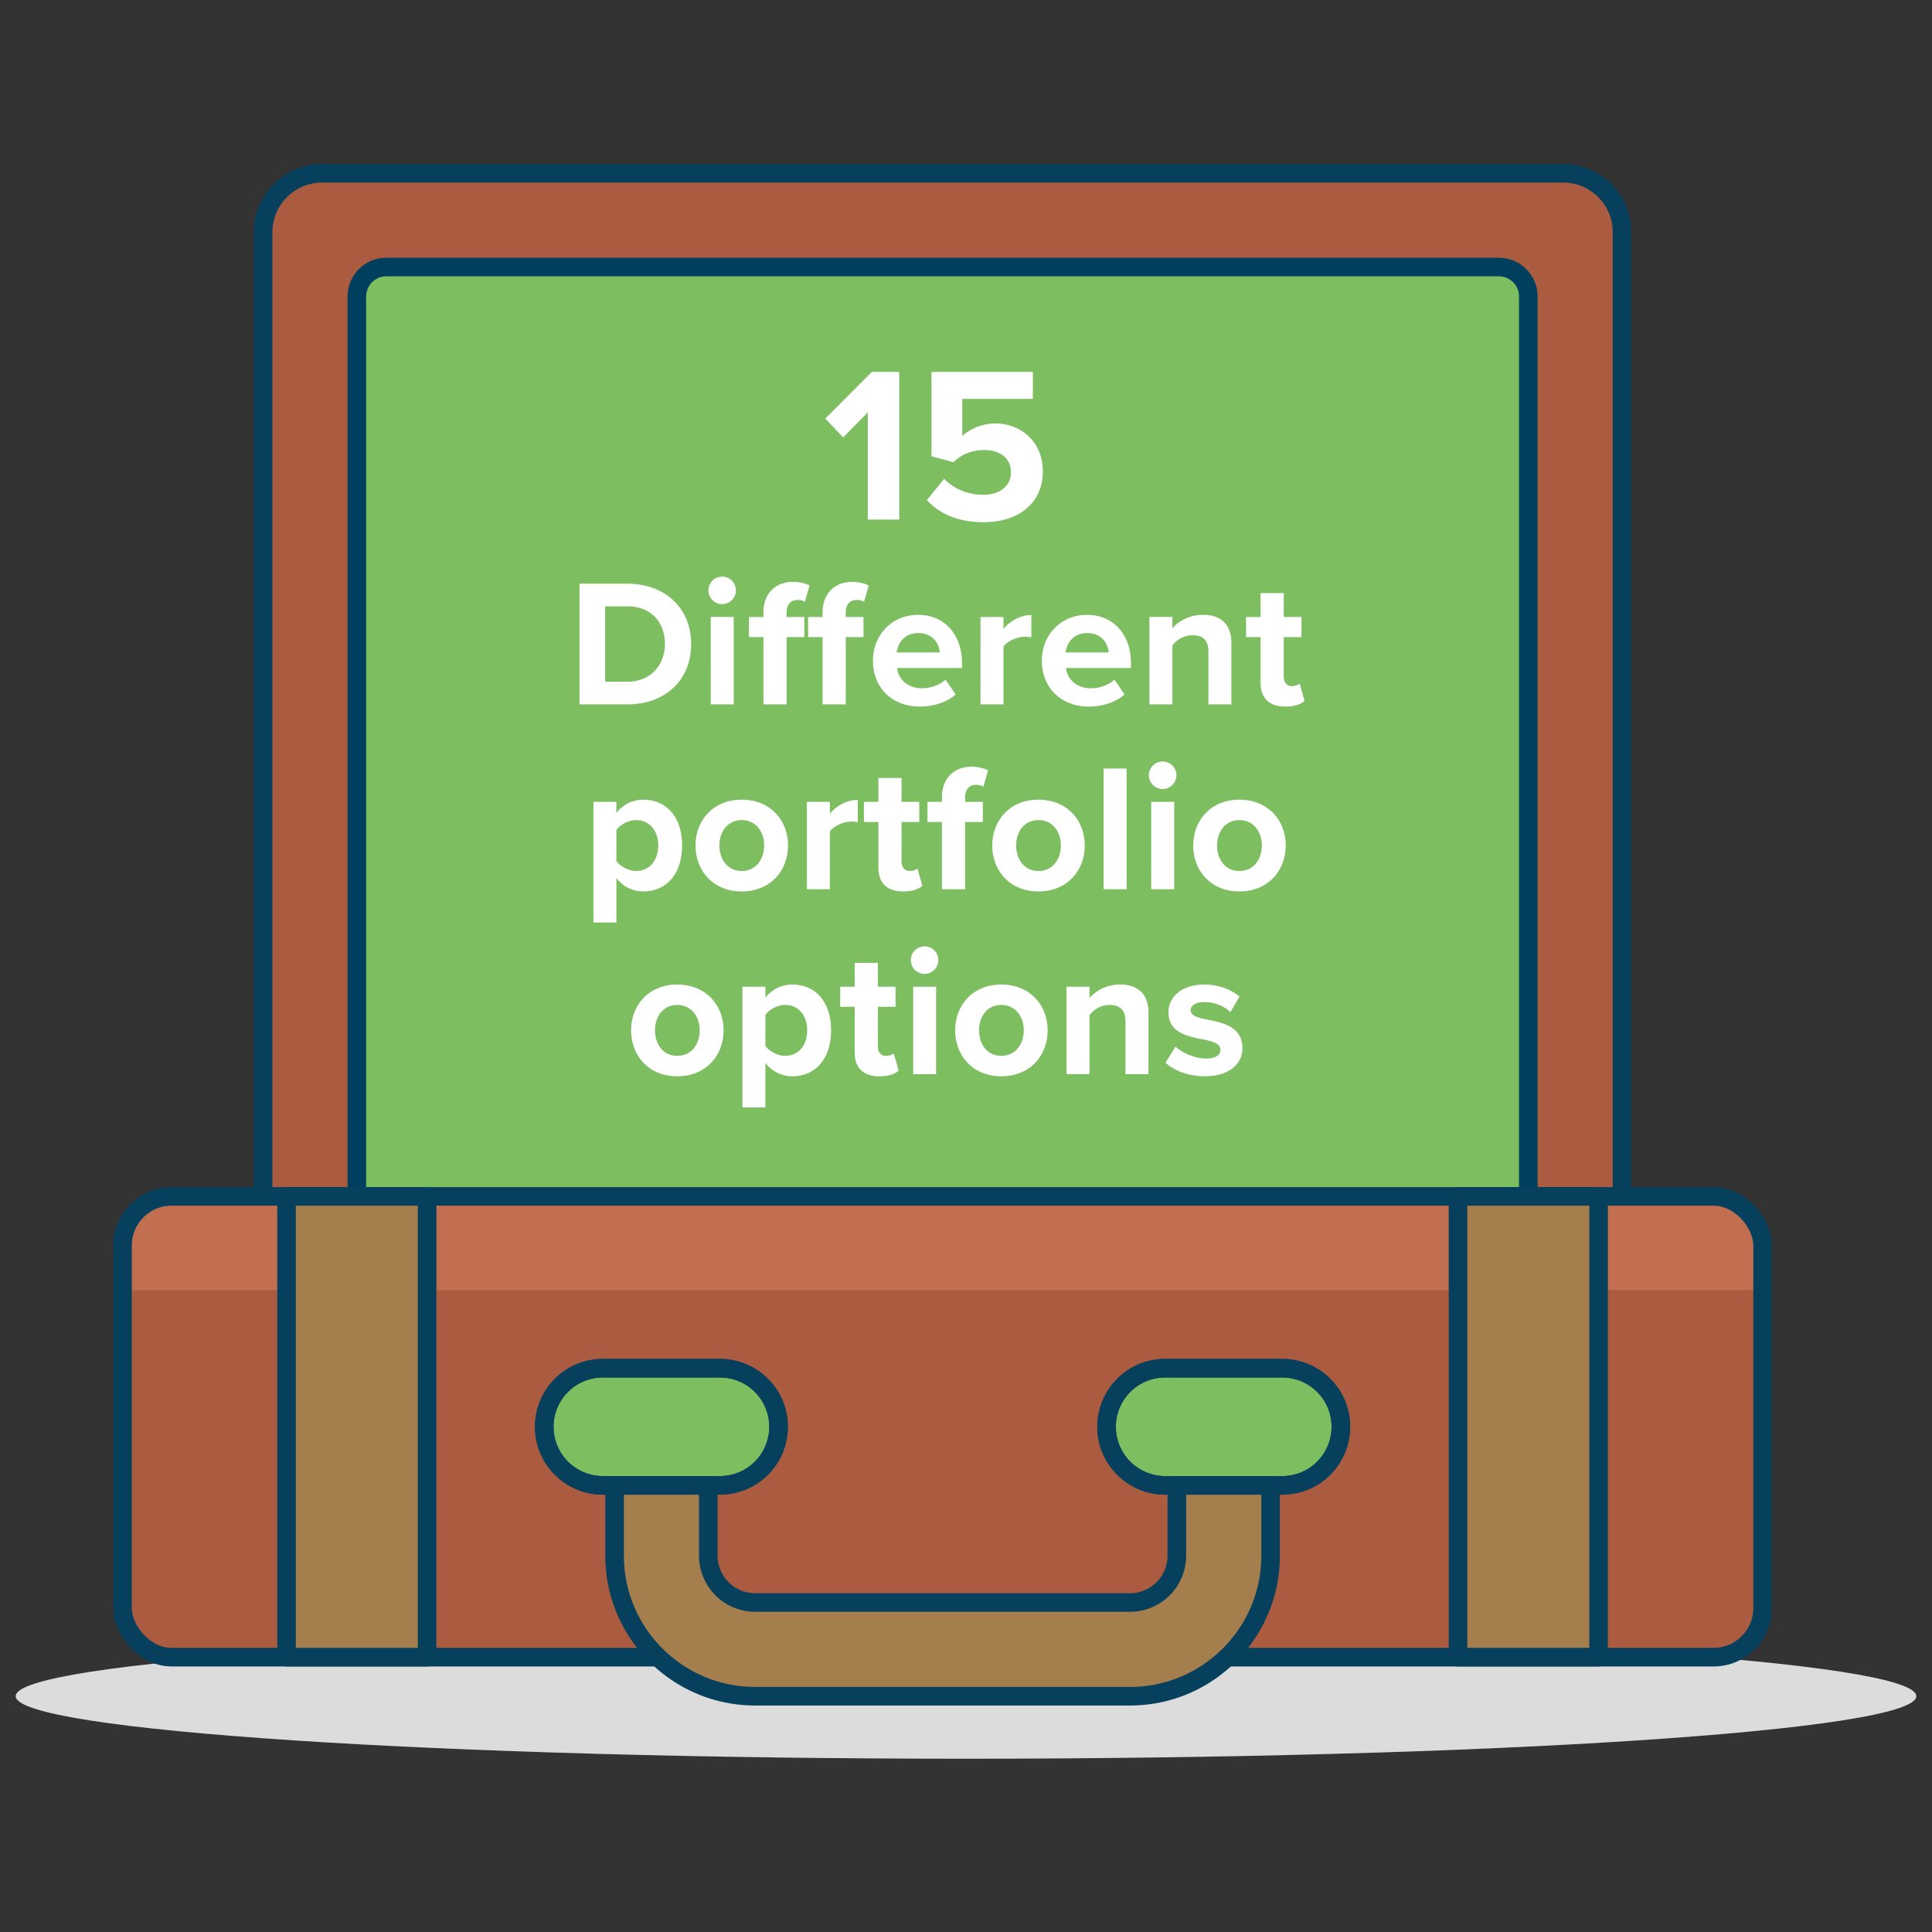
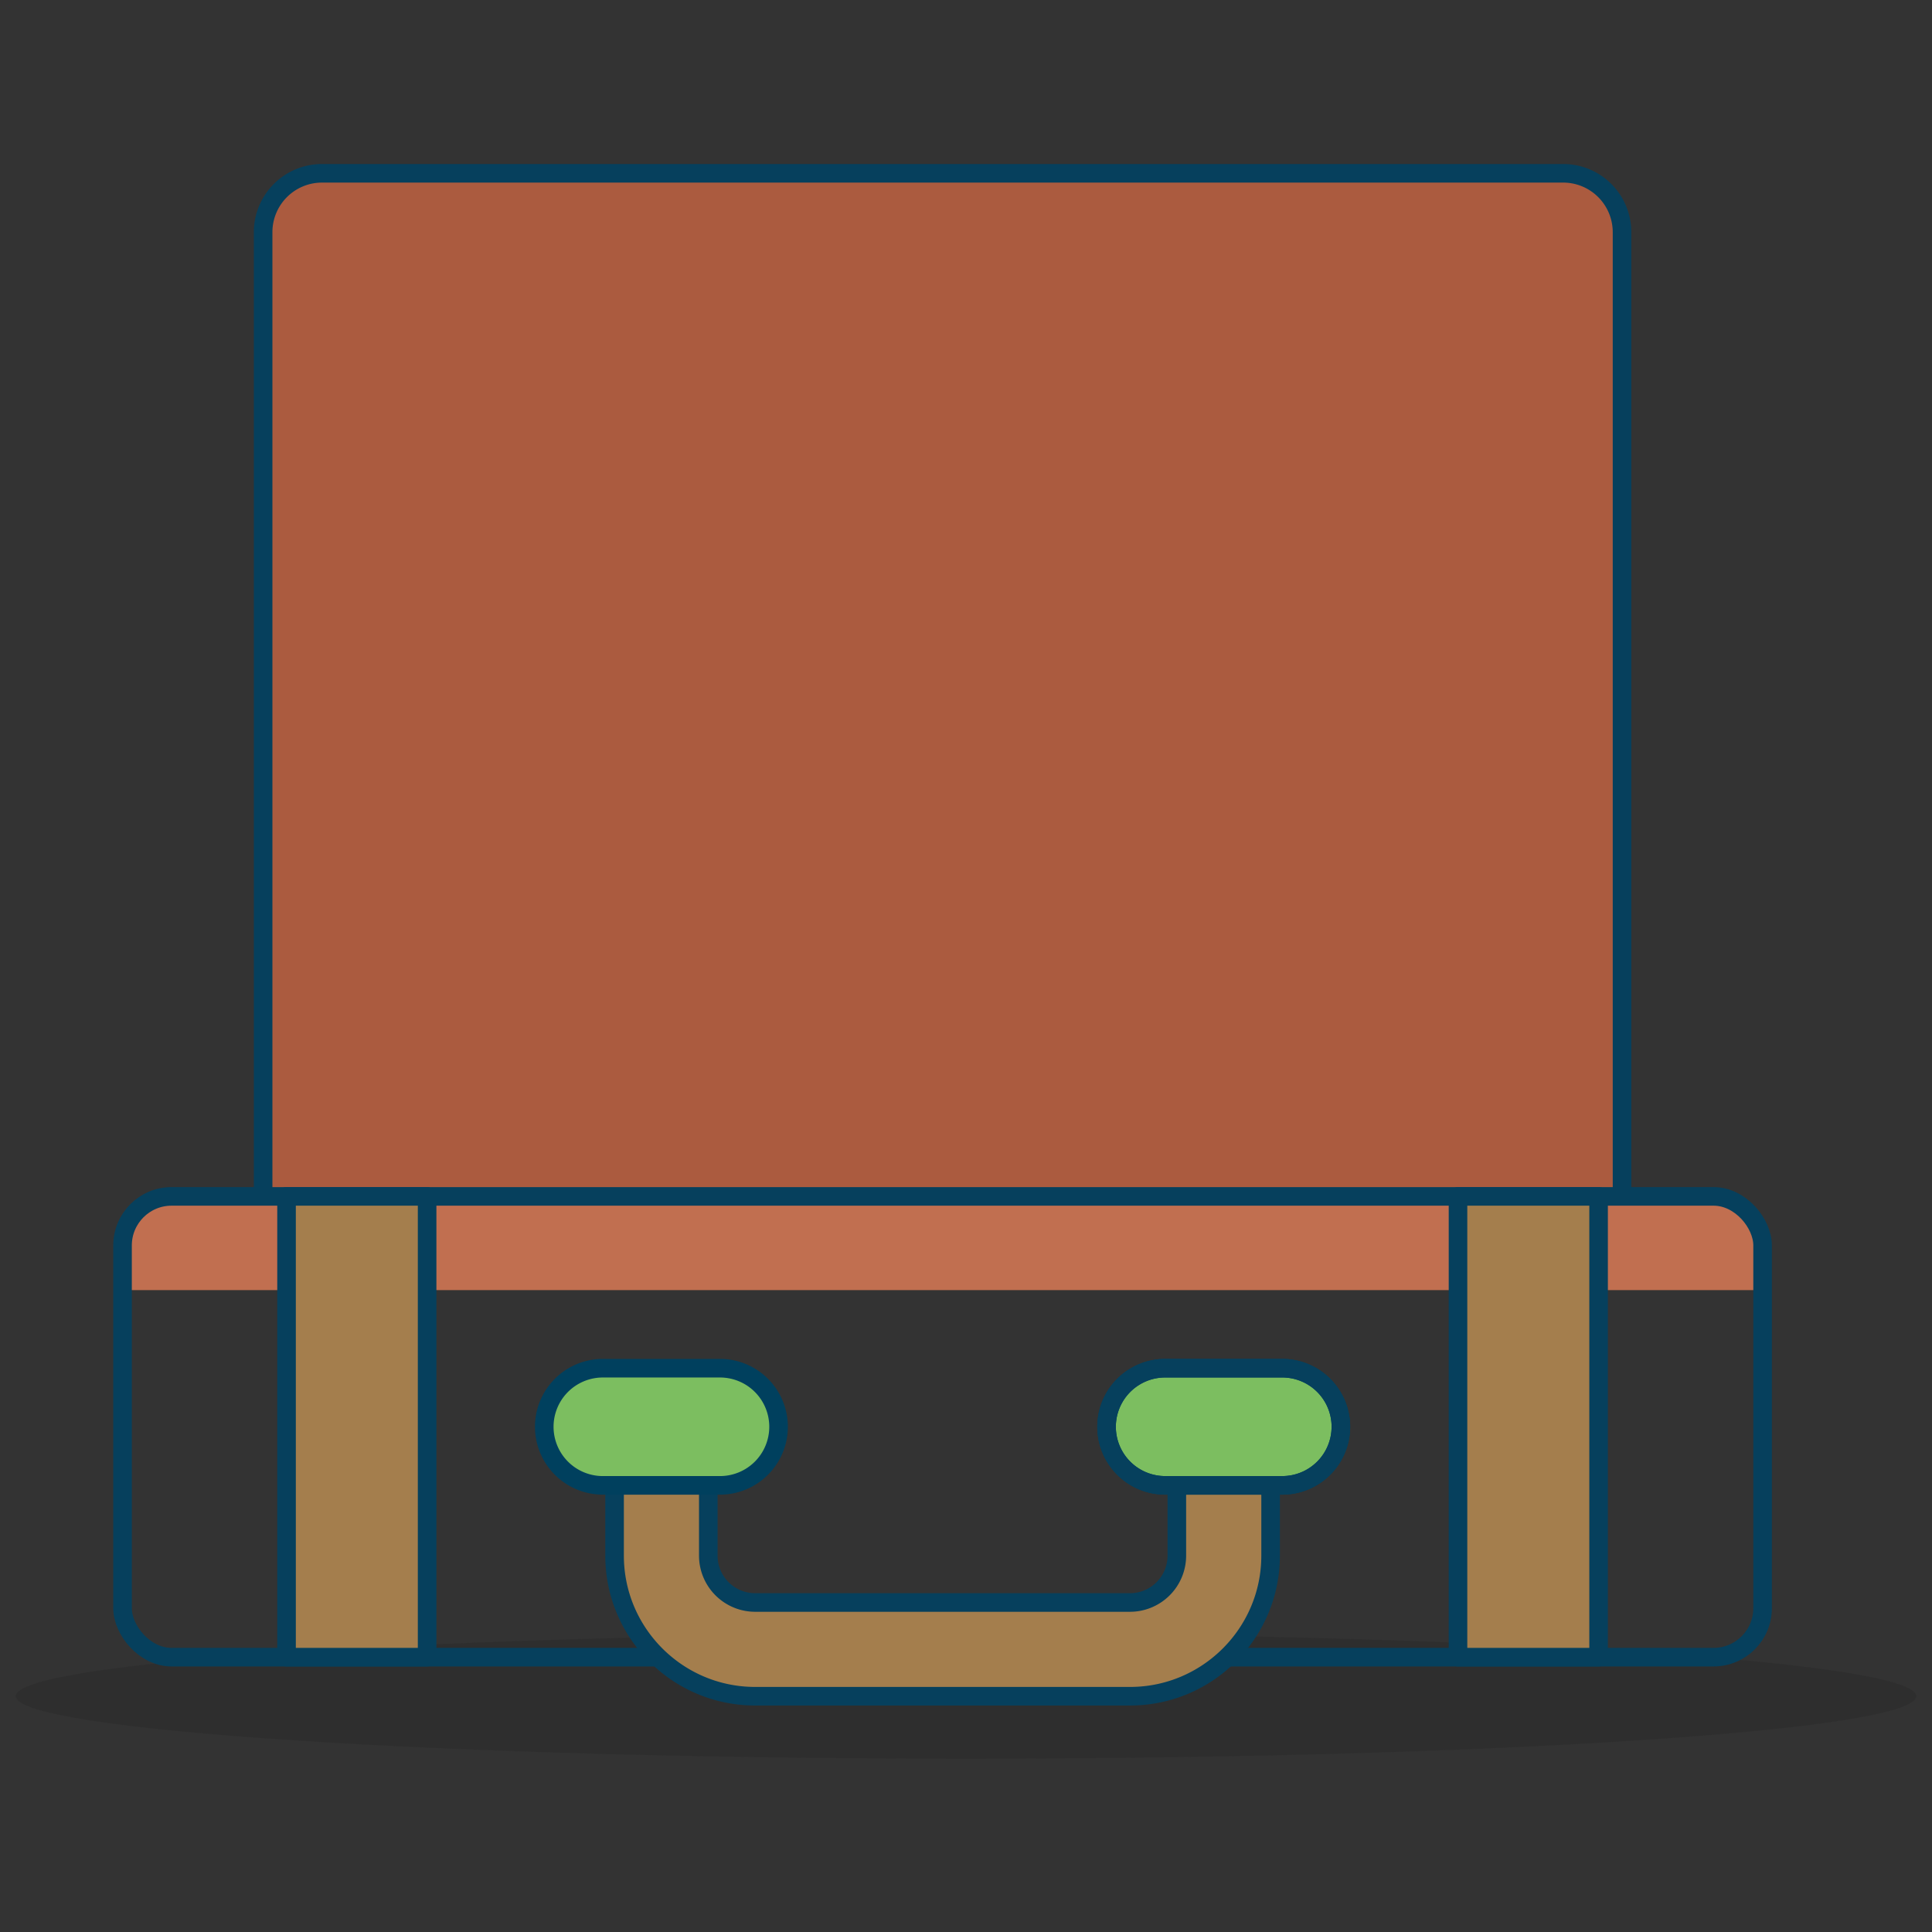
<svg xmlns="http://www.w3.org/2000/svg" id="Layer_1" data-name="Layer 1" viewBox="0 0 104 104">
  <rect x="0" y="0" width="104" height="104" fill="#333333" stroke="none" />
  <defs>
    <style>.cls-3{stroke-width:0}.cls-6,.cls-9{stroke-linejoin:round}.cls-6{stroke-linecap:round}.cls-9{stroke:#06405d;fill:none}.cls-6{fill:#7cbe60;stroke:#00405e}.cls-3{fill:#fff}</style>
  </defs>
-   <path d="M103.155 91.305c0 1.859-22.903 3.366-51.155 3.366S.845 93.164.845 91.304 23.748 87.939 52 87.939s51.155 1.507 51.155 3.367Z" class="cls-3" />
  <path d="M103.155 91.305c0 1.859-22.903 3.366-51.155 3.366S.845 93.164.845 91.304 23.748 87.939 52 87.939s51.155 1.507 51.155 3.367Z" style="fill:#181716;opacity:.15;stroke-width:0" />
  <path d="M17.331 9.329h66.815a3.17 3.17 0 0 1 3.168 3.168v54.848h-73.15V12.497a3.17 3.17 0 0 1 3.167-3.168" style="stroke-linecap:round;stroke-linejoin:round;stroke:#06405d;fill:#ab5b3f" />
-   <path d="M20.792 14.374h59.893c.874 0 1.584.71 1.584 1.584v51.387h-63.06V15.958c0-.874.71-1.584 1.583-1.584" class="cls-6" />
-   <rect width="88.285" height="24.804" x="6.596" y="64.402" rx="2.64" ry="2.64" style="stroke-width:0;fill:#ab5b3f" />
  <path d="M9.236 64.402h83.005a2.64 2.64 0 0 1 2.64 2.64v2.405H6.596v-2.405a2.64 2.64 0 0 1 2.64-2.64" style="stroke-width:0;fill:#c16f50" />
  <rect width="88.285" height="24.804" x="6.596" y="64.402" rx="2.64" ry="2.64" style="stroke-linecap:round;stroke-linejoin:round;stroke:#06405d;fill:none" />
  <path d="M63.35 83.74a2.524 2.524 0 0 1-2.522 2.523H40.65a2.524 2.524 0 0 1-2.522-2.523v-3.783h-5.045v3.783c0 4.173 3.394 7.568 7.567 7.568h20.18c4.172 0 7.567-3.395 7.567-7.568v-3.783H63.35zm15.135-19.338h7.568v24.804h-7.568zm-63.06 0h7.567v24.804h-7.567z" style="stroke-linecap:round;stroke-linejoin:round;stroke:#06405d;fill:#a47e4d" />
  <path d="M41.91 76.804a3.153 3.153 0 0 0-3.153-3.153h-6.306a3.153 3.153 0 1 0 0 6.306h6.306a3.153 3.153 0 0 0 3.153-3.153" class="cls-6" />
-   <path d="M41.91 76.804a3.153 3.153 0 0 0-3.153-3.153h-6.306a3.153 3.153 0 1 0 0 6.306h6.306a3.153 3.153 0 0 0 3.153-3.153Z" class="cls-9" />
  <path d="M72.18 76.804a3.153 3.153 0 0 0-3.154-3.153H62.72a3.153 3.153 0 1 0 0 6.306h6.306a3.153 3.153 0 0 0 3.153-3.153" class="cls-6" />
  <path d="M72.18 76.804a3.153 3.153 0 0 0-3.154-3.153H62.72a3.153 3.153 0 1 0 0 6.306h6.306a3.153 3.153 0 0 0 3.153-3.153Z" class="cls-9" />
-   <path d="m46.713 22.2-1.323 1.347-.965-1.013 2.502-2.514h1.478v7.948h-1.692zm4.109 3.575c.548.56 1.287.858 2.12.858.942 0 1.478-.537 1.478-1.191 0-.728-.524-1.216-1.43-1.216-.655 0-1.191.202-1.668.655l-1.18-.321v-4.54H55.6v1.453h-3.801v1.99a2.74 2.74 0 0 1 1.787-.667c1.347 0 2.55.965 2.55 2.574 0 1.68-1.263 2.74-3.182 2.74-1.382 0-2.383-.452-3.062-1.19zM31.194 31.42h2.562c2.035 0 3.448 1.296 3.448 3.254s-1.413 3.244-3.448 3.244h-2.562zm2.562 5.28c1.286 0 2.036-.925 2.036-2.026 0-1.15-.702-2.035-2.036-2.035h-1.179V36.7zm4.377-4.92a.74.74 0 1 1 1.482 0 .74.74 0 0 1-1.482 0m.126 1.432h1.237v4.706H38.26zm2.836 1.082h-.779v-1.081h.78v-.253c0-1.023.662-1.637 1.587-1.637.35 0 .672.078.896.196l-.253.876a.76.76 0 0 0-.4-.098c-.35 0-.584.234-.584.682v.234h.955v1.081h-.955v3.624h-1.247zm3.186 0h-.78v-1.081h.78v-.253c0-1.023.662-1.637 1.587-1.637.351 0 .672.078.896.196l-.253.876a.76.76 0 0 0-.4-.098c-.35 0-.584.234-.584.682v.234h.955v1.081h-.955v3.624h-1.246zm5.146-1.198c1.402 0 2.357 1.052 2.357 2.591v.273h-3.497c.078.594.555 1.091 1.354 1.091.439 0 .955-.175 1.257-.468l.545.799c-.467.429-1.208.653-1.938.653-1.432 0-2.513-.965-2.513-2.475 0-1.364 1.003-2.464 2.435-2.464m-1.16 2.026h2.319c-.03-.448-.341-1.042-1.16-1.042-.769 0-1.1.575-1.158 1.042m4.512-1.909h1.238v.643c.33-.42.915-.75 1.5-.75v1.207a1.6 1.6 0 0 0-.341-.039c-.41 0-.955.234-1.16.536v3.108h-1.236zm5.74-.117c1.402 0 2.357 1.052 2.357 2.591v.273H57.38c.078.594.555 1.091 1.354 1.091.438 0 .954-.175 1.256-.468l.546.799c-.468.429-1.208.653-1.939.653-1.431 0-2.513-.965-2.513-2.475 0-1.364 1.003-2.464 2.435-2.464m-1.16 2.026h2.318c-.029-.448-.34-1.042-1.159-1.042-.769 0-1.1.575-1.159 1.042m7.69-.049c0-.653-.341-.877-.868-.877a1.34 1.34 0 0 0-1.07.556v3.166h-1.238v-4.706h1.237v.614c.302-.36.877-.73 1.646-.73 1.033 0 1.53.584 1.53 1.5v3.322h-1.237zm2.808 1.676v-2.455h-.78v-1.081h.78v-1.285h1.247v1.285h.954v1.081h-.955v2.123c0 .293.156.517.429.517.185 0 .36-.069.429-.136l.263.935c-.185.166-.517.302-1.033.302-.867 0-1.334-.448-1.334-1.286M31.945 49.66v-6.497h1.236v.595c.36-.458.877-.71 1.452-.71 1.208 0 2.084.895 2.084 2.463s-.876 2.475-2.084 2.475a1.8 1.8 0 0 1-1.452-.722v2.397zm2.298-5.513c-.399 0-.857.235-1.062.536v1.666c.205.292.663.536 1.062.536.711 0 1.189-.556 1.189-1.374 0-.808-.477-1.364-1.189-1.364m3.198 1.364c0-1.334.935-2.464 2.484-2.464 1.559 0 2.494 1.13 2.494 2.464 0 1.344-.935 2.475-2.494 2.475-1.549 0-2.484-1.13-2.484-2.475m3.692 0c0-.73-.439-1.364-1.208-1.364-.77 0-1.198.634-1.198 1.364 0 .74.428 1.374 1.198 1.374s1.208-.633 1.208-1.374m2.302-2.348h1.237v.644c.331-.42.915-.75 1.5-.75v1.207a1.6 1.6 0 0 0-.341-.039c-.409 0-.955.234-1.16.536v3.108h-1.236zm3.849 3.537v-2.455h-.779v-1.082h.779v-1.285h1.247v1.285h.954v1.082h-.954v2.123c0 .293.156.517.429.517.185 0 .36-.069.428-.136l.263.935c-.185.166-.516.302-1.033.302-.866 0-1.334-.448-1.334-1.286m3.421-2.455h-.78v-1.082h.78v-.252c0-1.023.663-1.637 1.588-1.637a2 2 0 0 1 .896.195l-.253.877a.76.76 0 0 0-.4-.098c-.35 0-.584.234-.584.682v.234h.955v1.081h-.955v3.624h-1.247zm2.709 1.266c0-1.334.935-2.464 2.484-2.464 1.559 0 2.494 1.13 2.494 2.464 0 1.344-.935 2.475-2.494 2.475-1.549 0-2.484-1.13-2.484-2.475m3.692 0c0-.73-.438-1.364-1.208-1.364s-1.198.634-1.198 1.364c0 .74.429 1.374 1.198 1.374.77 0 1.208-.633 1.208-1.374m2.302-4.14h1.237v6.498h-1.237zm2.436.361a.74.74 0 1 1 1.482 0 .74.74 0 0 1-1.482 0m.127 1.431h1.237v4.706H61.97zm2.261 2.348c0-1.334.935-2.464 2.484-2.464 1.559 0 2.494 1.13 2.494 2.464 0 1.344-.935 2.475-2.494 2.475-1.549 0-2.484-1.13-2.484-2.475m3.692 0c0-.73-.439-1.364-1.208-1.364-.77 0-1.198.634-1.198 1.364 0 .74.428 1.374 1.198 1.374s1.208-.633 1.208-1.374m-33.952 9.951c0-1.334.935-2.464 2.484-2.464 1.558 0 2.494 1.13 2.494 2.464 0 1.344-.936 2.475-2.494 2.475-1.55 0-2.484-1.13-2.484-2.475m3.692 0c0-.73-.439-1.364-1.208-1.364-.77 0-1.198.634-1.198 1.364 0 .74.428 1.374 1.198 1.374s1.208-.633 1.208-1.374m2.301 4.15v-6.498h1.237v.595c.36-.458.877-.71 1.451-.71 1.209 0 2.085.895 2.085 2.463s-.876 2.475-2.085 2.475a1.8 1.8 0 0 1-1.451-.722v2.397zm2.299-5.514c-.4 0-.857.235-1.062.536V56.3c.205.292.663.536 1.062.536.711 0 1.188-.556 1.188-1.374 0-.808-.477-1.364-1.188-1.364m3.743 2.552v-2.454h-.778v-1.082h.778V51.83h1.247v1.285h.955v1.082h-.955v2.123c0 .293.156.517.43.517.184 0 .36-.069.428-.136l.263.935c-.186.166-.516.302-1.033.302-.866 0-1.334-.448-1.334-1.286Zm3.022-4.967a.74.74 0 1 1 1.482 0 .74.74 0 0 1-1.482 0m.127 1.431h1.236v4.706h-1.236zm2.261 2.348c0-1.334.935-2.464 2.484-2.464 1.558 0 2.494 1.13 2.494 2.464 0 1.344-.936 2.475-2.494 2.475-1.55 0-2.484-1.13-2.484-2.475m3.691 0c0-.73-.438-1.364-1.207-1.364s-1.199.634-1.199 1.364c0 .74.429 1.374 1.199 1.374.769 0 1.207-.633 1.207-1.374m5.477-.487c0-.653-.34-.877-.867-.877a1.34 1.34 0 0 0-1.071.556v3.165H57.41v-4.705h1.237v.614c.302-.36.877-.73 1.646-.73 1.033 0 1.53.584 1.53 1.5v3.322h-1.237zm2.692 1.365c.341.32 1.042.642 1.627.642.535 0 .789-.185.789-.478 0-.33-.41-.448-.945-.555-.809-.156-1.85-.35-1.85-1.47 0-.79.69-1.481 1.928-1.481.799 0 1.432.273 1.9.642l-.497.848c-.283-.302-.819-.545-1.394-.545-.447 0-.74.165-.74.438 0 .292.37.4.896.506.81.157 1.89.37 1.89 1.54 0 .857-.73 1.51-2.036 1.51-.818 0-1.607-.274-2.104-.731z" class="cls-3" />
</svg>